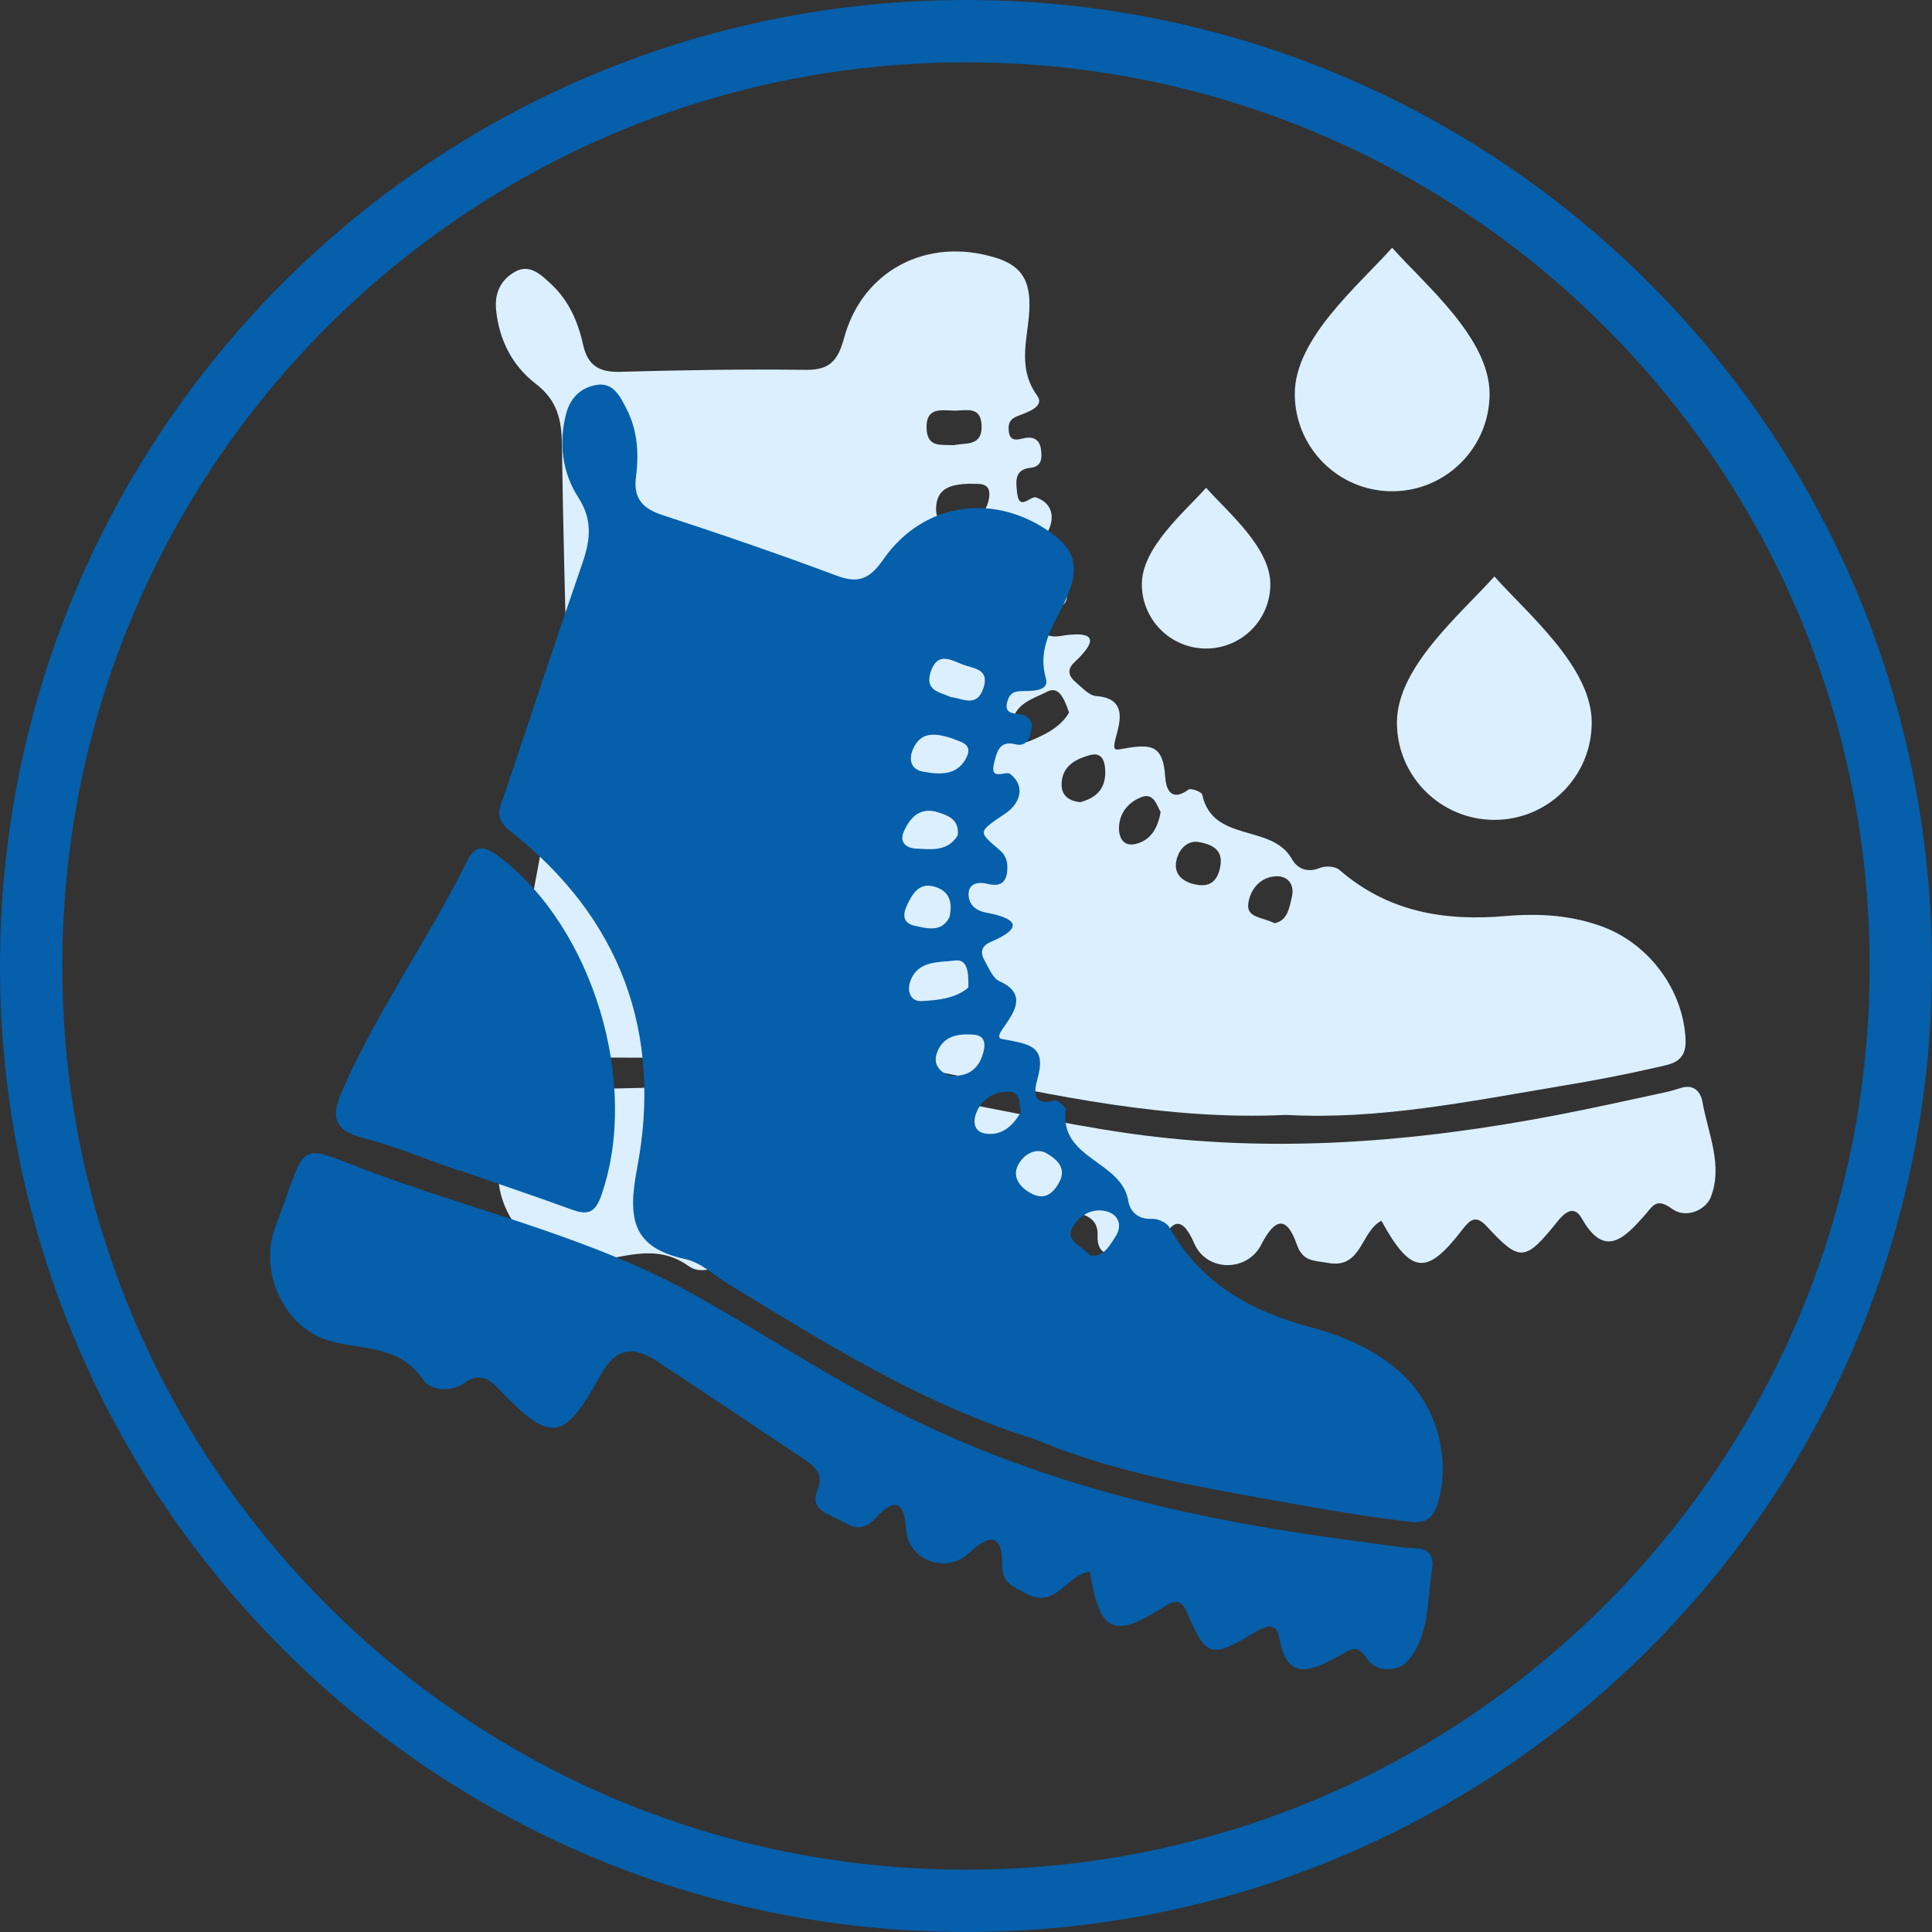
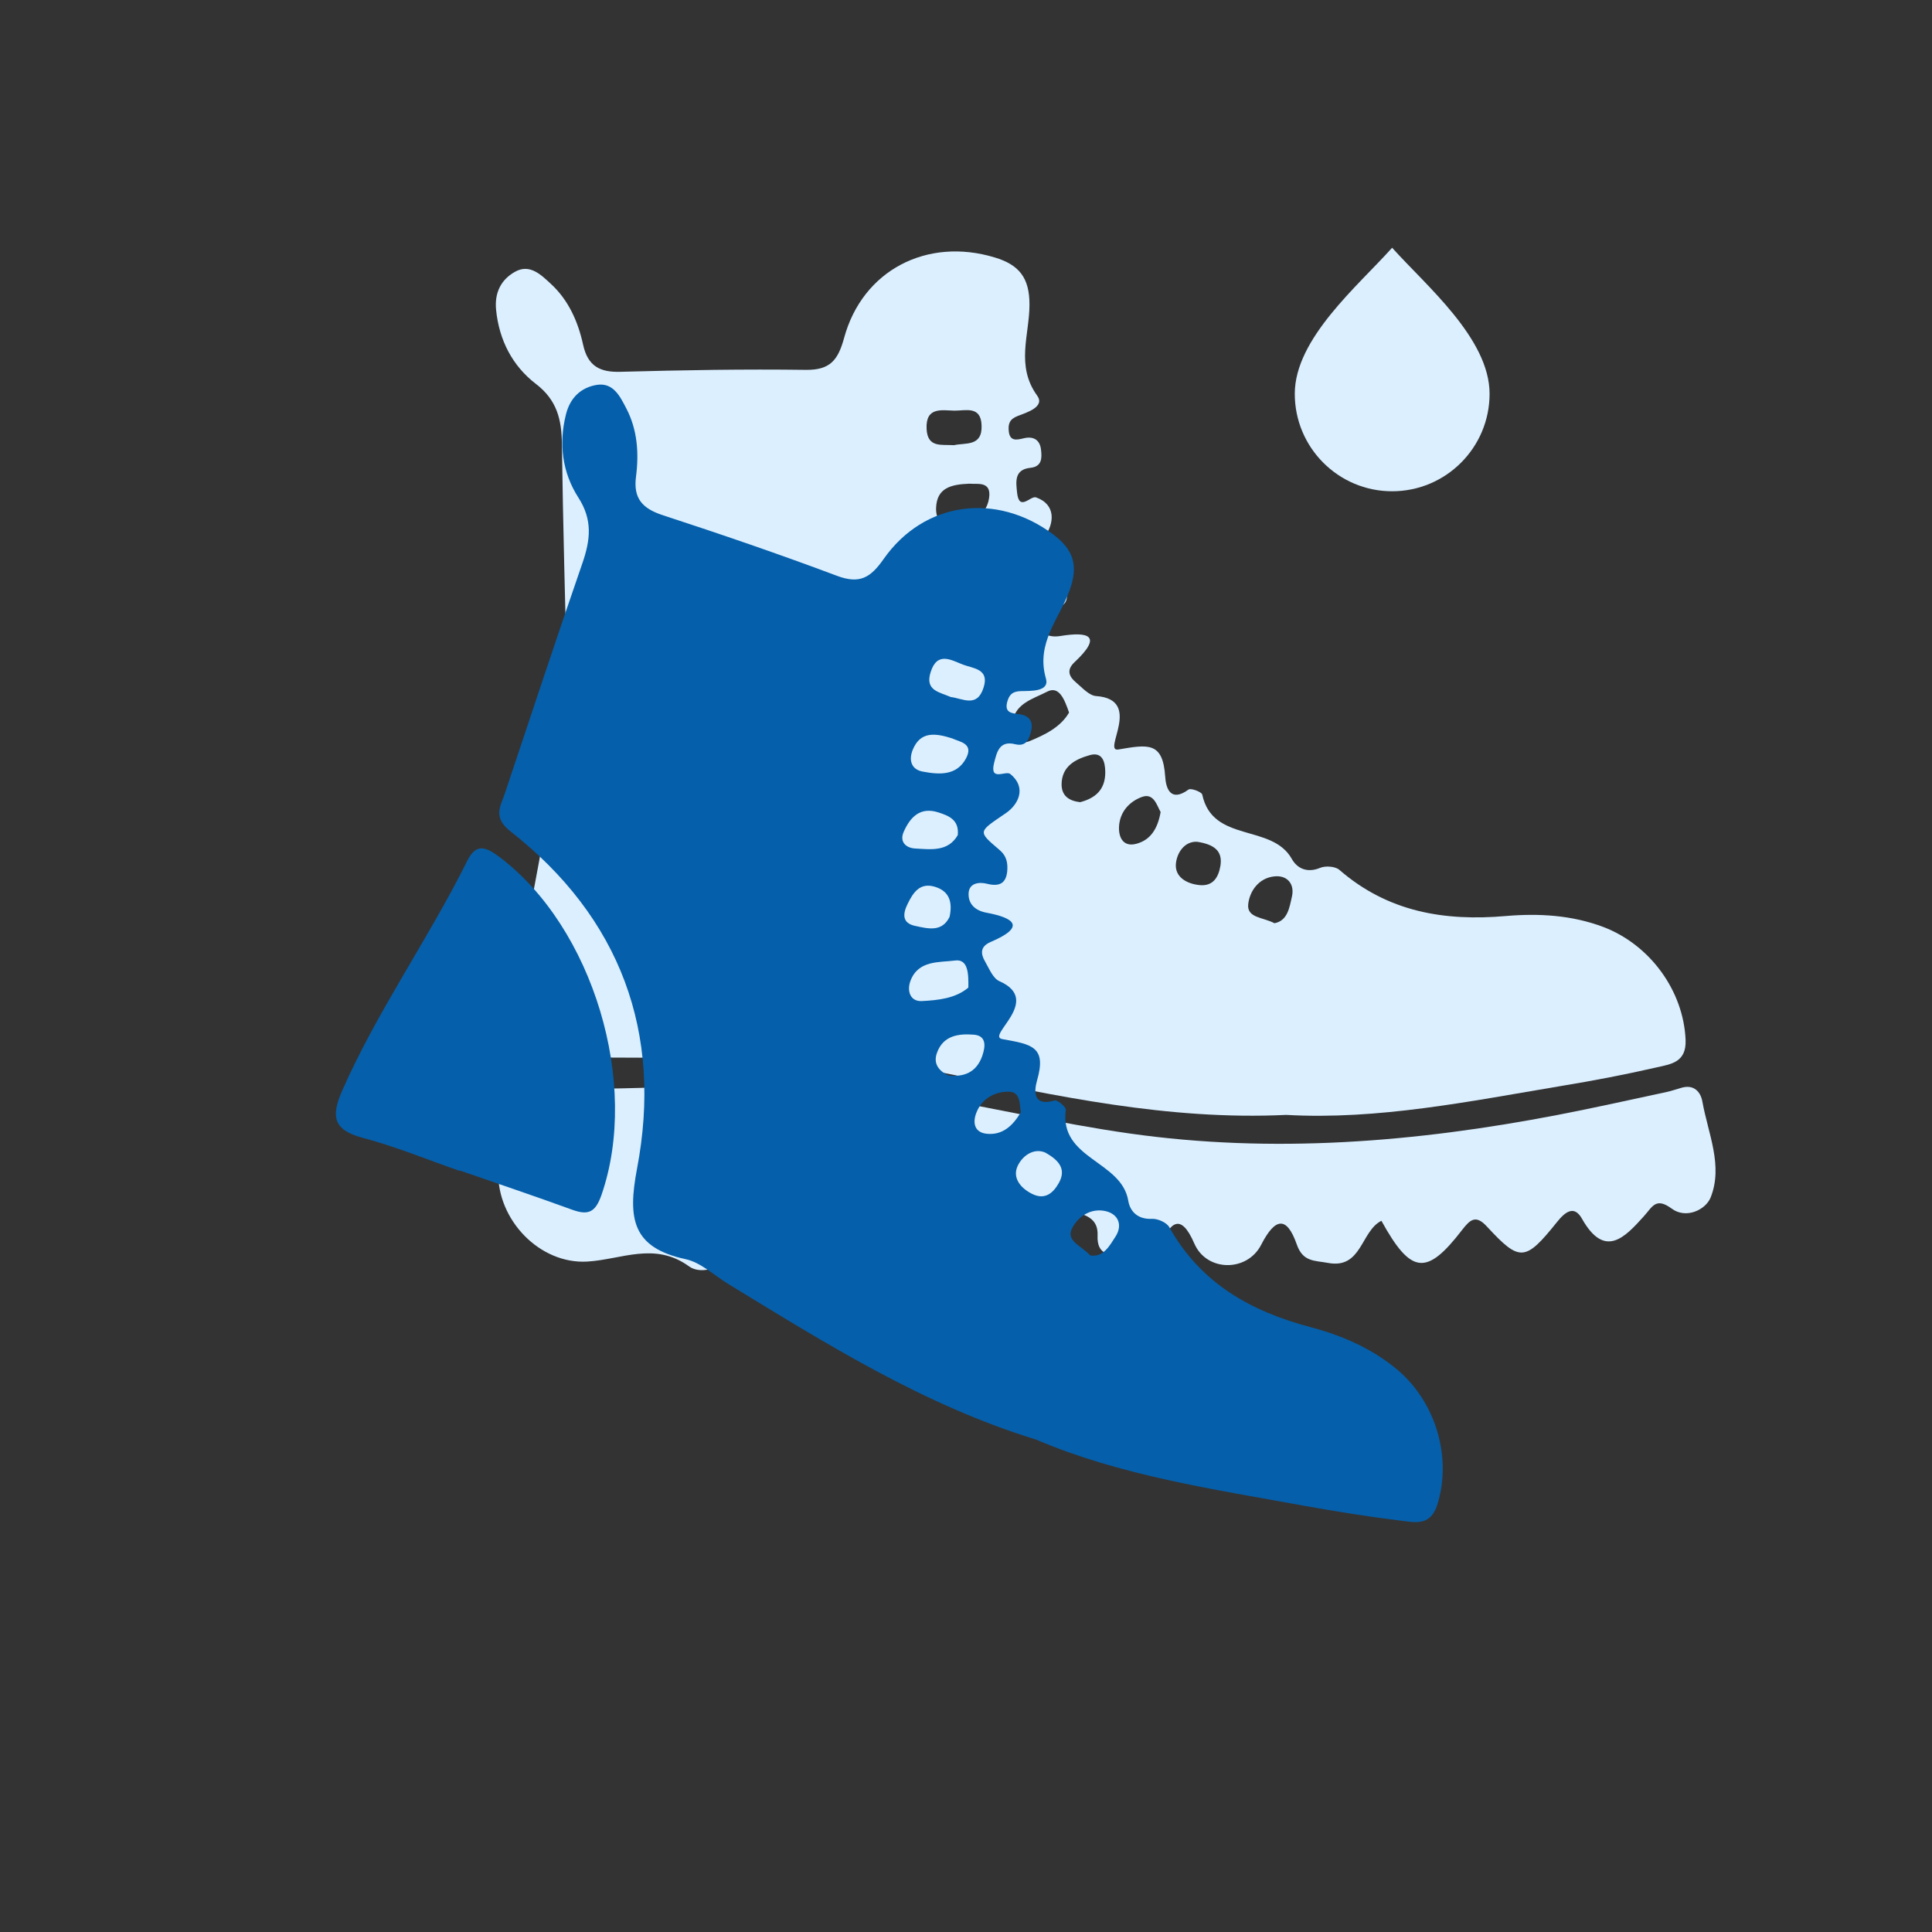
<svg xmlns="http://www.w3.org/2000/svg" xml:space="preserve" width="496px" height="496px" version="1.1" style="shape-rendering:geometricPrecision; text-rendering:geometricPrecision; image-rendering:optimizeQuality; fill-rule:evenodd; clip-rule:evenodd" viewBox="0 0 160.57 160.57">
  <rect x="0" y="0" width="160.57" height="160.57" fill="#333333" stroke="none" />
  <defs>
    <style type="text/css"> .str0 {stroke:#055FAA;stroke-width:5.18;stroke-miterlimit:22.926} .fil1 {fill:none} .fil0 {fill:#DBEFFF} .fil3 {fill:#055FAA;fill-rule:nonzero} .fil2 {fill:#DBEFFF;fill-rule:nonzero} </style>
    <clipPath id="id0">
      <path d="M80.28 2.59c42.91,0 77.7,34.78 77.7,77.69 0,42.91 -34.79,77.7 -77.7,77.7 -42.91,0 -77.69,-34.79 -77.69,-77.7 0,-42.91 34.78,-77.69 77.69,-77.69z" />
    </clipPath>
  </defs>
  <g id="Слой_x0020_1">
    <g> </g>
    <g style="clip-path:url(#id0)">
      <g>
        <path class="fil0" d="M107.61 32.73c0,4.47 3.62,8.1 8.09,8.1 4.47,0 8.1,-3.63 8.1,-8.1 0,-4.6 -5.28,-8.99 -8.1,-12.14 -2.81,3.15 -8.09,7.54 -8.09,12.14z" />
-         <path class="fil0" d="M94.9 48.56c0,2.95 2.39,5.34 5.34,5.34 2.95,0 5.34,-2.39 5.34,-5.34 0,-3.04 -3.48,-5.94 -5.34,-8.02 -1.86,2.08 -5.34,4.98 -5.34,8.02z" />
-         <path class="fil0" d="M116.1 60.05c0,4.47 3.63,8.09 8.1,8.09 4.47,0 8.09,-3.62 8.09,-8.09 0,-4.6 -5.28,-8.99 -8.09,-12.14 -2.82,3.15 -8.1,7.54 -8.1,12.14z" />
      </g>
    </g>
-     <path class="fil1 str0" d="M80.28 2.59c42.91,0 77.7,34.78 77.7,77.69 0,42.91 -34.79,77.7 -77.7,77.7 -42.91,0 -77.69,-34.79 -77.69,-77.7 0,-42.91 34.78,-77.69 77.69,-77.69z" />
    <g>
      <path class="fil2" d="M96.46 67.49c-0.32,-0.57 -0.57,-1.6 -1.54,-1.26 -1.05,0.38 -1.88,1.25 -1.92,2.54 -0.02,0.96 0.45,1.62 1.43,1.36 1.2,-0.31 1.79,-1.27 2.03,-2.64zm-11.07 -13.26c-0.17,-1.24 -0.73,-2 -1.97,-1.95 -1.32,0.06 -1.57,1.05 -1.68,2.12 -0.1,0.92 0.1,1.65 1.2,1.51 1.08,-0.15 2.3,-0.25 2.45,-1.68zm4.38 12.44c1.26,-0.33 2.1,-1.03 2.09,-2.51 -0.01,-0.89 -0.26,-1.69 -1.29,-1.4 -1.17,0.33 -2.33,0.91 -2.34,2.43 0,0.94 0.6,1.37 1.54,1.48zm9.72 3.29c-1.04,-0.05 -1.67,0.9 -1.76,1.82 -0.1,1.1 0.88,1.67 1.95,1.78 1.15,0.12 1.59,-0.66 1.75,-1.6 0.21,-1.29 -0.59,-1.79 -1.94,-2zm6.43 6.77c1.1,-0.2 1.25,-1.32 1.45,-2.2 0.25,-1.05 -0.38,-1.82 -1.48,-1.69 -1.27,0.14 -2.03,1.21 -2.15,2.31 -0.12,1.15 1.22,1.07 2.18,1.58zm-26.64 -39.73c0.95,-0.22 2.37,0.14 2.3,-1.64 -0.05,-1.66 -1.34,-1.22 -2.25,-1.23 -1.04,-0.02 -2.41,-0.35 -2.32,1.52 0.08,1.59 1.23,1.28 2.27,1.35zm1.28 3.2c-1.51,0.06 -2.69,0.34 -2.76,1.99 -0.04,0.94 0.43,1.6 1.4,1.44 1.34,-0.22 2.75,-0.61 3,-2.22 0.23,-1.46 -0.98,-1.15 -1.64,-1.21zm3.16 7.4c-0.31,-1.24 -1.24,-1.26 -2.15,-1.23 -1.6,0.06 -2.08,1.17 -2.17,2.51 -0.05,0.92 0.65,1.18 1.37,0.97 1.25,-0.38 2.66,-0.65 2.95,-2.25zm5.13 11.62c-0.37,-1.07 -0.82,-2.25 -1.81,-1.74 -1.16,0.61 -2.86,1 -2.91,2.82 -0.03,0.94 0.58,1.66 1.45,1.29 1.26,-0.52 2.58,-1.16 3.27,-2.37zm18.05 33.44c-9.83,0.47 -19.16,-1.59 -28.5,-3.5 -1.34,-0.28 -2.72,-0.9 -4.01,-0.73 -4.49,0.6 -5.67,-1.52 -6.33,-5.68 -1.82,-11.38 -8.37,-19.18 -19.42,-22.83 -1.81,-0.6 -1.47,-1.7 -1.5,-2.87 -0.16,-6.71 -0.35,-13.43 -0.44,-20.14 -0.02,-2.03 -0.4,-3.66 -2.17,-5.01 -1.94,-1.49 -3.05,-3.63 -3.3,-6.15 -0.14,-1.42 0.41,-2.51 1.57,-3.16 1.23,-0.7 2.18,0.26 2.98,1 1.47,1.35 2.26,3.14 2.68,5.05 0.39,1.79 1.39,2.32 3.15,2.26 5.12,-0.14 10.25,-0.23 15.37,-0.16 2,0.02 2.66,-0.79 3.17,-2.64 1.53,-5.65 6.91,-8.41 12.53,-6.7 1.99,0.6 2.89,1.66 2.88,3.93 0,2.49 -1.16,5.07 0.64,7.55 0.67,0.93 -0.85,1.4 -1.61,1.69 -0.7,0.27 -0.81,0.67 -0.75,1.27 0.09,0.85 0.64,0.73 1.23,0.59 0.8,-0.2 1.36,0.11 1.45,0.95 0.08,0.67 0.09,1.4 -0.88,1.5 -1.37,0.14 -1.2,1.19 -1.11,2.06 0.17,1.62 1.12,0.23 1.58,0.4 1.69,0.6 1.48,2.18 0.76,3.19 -1.62,2.25 -1.77,2.19 0.52,3.05 0.76,0.28 1.05,0.82 1.22,1.47 0.25,1 -0.22,1.44 -1.23,1.53 -0.69,0.07 -1.44,0.45 -1.16,1.3 0.27,0.8 0.97,1.13 1.9,0.98 2.39,-0.39 3.53,-0.02 1.18,2.18 -0.69,0.65 -0.45,1.2 0.14,1.69 0.51,0.43 1.08,1.08 1.66,1.12 3.95,0.28 0.47,4.68 1.85,4.44 2.47,-0.42 3.7,-0.66 3.89,2.26 0.06,0.94 0.43,2.17 1.94,1.07 0.19,-0.14 1.09,0.19 1.14,0.42 0.86,4.04 5.78,2.39 7.44,5.34 0.44,0.79 1.27,1.2 2.35,0.75 0.45,-0.19 1.26,-0.13 1.6,0.16 4.03,3.5 8.72,4.29 13.86,3.84 2.72,-0.23 5.45,-0.08 8.08,0.91 3.91,1.49 6.67,5.33 6.84,9.38 0.08,1.87 -1.21,2.02 -2.36,2.28 -2.65,0.61 -5.32,1.12 -8,1.56 -7.63,1.28 -15.22,2.83 -22.83,2.4z" />
      <path class="fil2" d="M114.81 101.46c-1.72,0.86 -1.62,4.04 -4.45,3.5 -1.13,-0.21 -2.08,-0.07 -2.59,-1.55 -0.83,-2.36 -1.79,-2.22 -2.95,0.04 -1.17,2.29 -4.54,2.26 -5.56,-0.1 -1.16,-2.69 -2.05,-1.61 -2.74,0.01 -0.72,1.68 -1.79,1.22 -3.05,1.09 -1.22,-0.12 -2.32,-0.11 -2.25,-1.77 0.06,-1.33 -0.86,-1.69 -1.92,-1.95 -4.74,-1.16 -9.47,-2.37 -14.22,-3.5 -2.32,-0.56 -3.65,0 -4.09,2.79 -0.97,6.22 -1.98,6.6 -7.71,3.75 -1.03,-0.52 -1.95,-0.5 -2.67,0.55 -0.86,1.26 -2.49,1.55 -3.34,0.93 -2.86,-2.07 -5.61,-0.57 -8.46,-0.4 -3.96,0.23 -7.48,-3.47 -7.4,-7.43 0.18,-8.09 -1.1,-6.95 6.81,-6.93 9.31,0.02 18.66,-1.06 27.94,0.49 5.91,0.98 11.77,2.38 17.69,3.22 11.95,1.7 23.83,0.73 35.62,-1.54 3.01,-0.58 6,-1.25 8.99,-1.89 0.44,-0.09 0.87,-0.25 1.31,-0.37 1.03,-0.29 1.58,0.36 1.72,1.17 0.47,2.64 1.74,5.31 0.68,7.96 -0.42,1.03 -2.05,1.8 -3.23,0.92 -1.34,-0.98 -1.6,-0.15 -2.34,0.66 -1.56,1.73 -3.23,3.53 -5.12,0.18 -0.64,-1.14 -1.38,-0.6 -2.08,0.28 -2.64,3.29 -3.09,3.32 -5.81,0.38 -0.93,-1.02 -1.4,-0.6 -2.08,0.28 -2.95,3.83 -4.24,3.69 -6.7,-0.77z" />
      <path class="fil2" d="M54.24 87.9c-2.85,0.03 -5.71,-0.1 -8.53,0.15 -2.55,0.22 -3.07,-0.83 -2.91,-3.12 0.5,-7.27 2.47,-14.31 3.31,-21.52 0.19,-1.63 1.08,-1.58 2.42,-1.17 9.31,2.89 17.36,13.77 17.48,23.53 0.02,1.56 -0.47,1.99 -1.88,1.99 -3.3,-0.01 -6.6,0.06 -9.89,0.1 0,0.01 0,0.03 0,0.04z" />
    </g>
    <g>
      <path class="fil3" d="M84.84 92.44c-0.11,-0.65 0,-1.71 -1.02,-1.71 -1.12,0 -2.2,0.54 -2.67,1.74 -0.35,0.89 -0.13,1.67 0.88,1.76 1.23,0.12 2.11,-0.59 2.81,-1.79zm-5.92 -16.24c0.26,-1.21 -0.01,-2.12 -1.19,-2.49 -1.26,-0.4 -1.83,0.45 -2.3,1.42 -0.41,0.83 -0.46,1.59 0.62,1.82 1.07,0.23 2.24,0.55 2.87,-0.75zm-0.1 13.19c1.3,0.13 2.33,-0.25 2.82,-1.64 0.29,-0.85 0.33,-1.69 -0.74,-1.76 -1.21,-0.09 -2.5,0.06 -3.02,1.49 -0.33,0.88 0.09,1.49 0.94,1.91zm8.03 6.39c-0.96,-0.39 -1.88,0.29 -2.27,1.12 -0.47,1 0.26,1.87 1.23,2.34 1.04,0.5 1.72,-0.08 2.19,-0.92 0.63,-1.13 0.05,-1.88 -1.15,-2.54zm3.76 8.56c1.1,0.18 1.62,-0.82 2.11,-1.58 0.58,-0.91 0.26,-1.84 -0.82,-2.1 -1.25,-0.29 -2.32,0.46 -2.81,1.45 -0.51,1.04 0.79,1.42 1.52,2.23zm-11.59 -46.41c0.97,0.11 2.18,0.93 2.72,-0.77 0.52,-1.57 -0.85,-1.6 -1.7,-1.92 -0.97,-0.37 -2.15,-1.14 -2.7,0.64 -0.47,1.52 0.72,1.63 1.68,2.05zm0.12 3.44c-1.44,-0.46 -2.65,-0.59 -3.28,0.94 -0.35,0.86 -0.13,1.65 0.84,1.82 1.33,0.25 2.79,0.36 3.57,-1.07 0.71,-1.29 -0.53,-1.4 -1.13,-1.69zm0.46 8.04c0.13,-1.27 -0.74,-1.61 -1.61,-1.89 -1.52,-0.49 -2.35,0.4 -2.89,1.63 -0.36,0.84 0.22,1.33 0.96,1.37 1.31,0.07 2.73,0.29 3.54,-1.11zm0.88 12.67c0.02,-1.14 -0.01,-2.4 -1.11,-2.25 -1.3,0.17 -3.03,-0.04 -3.69,1.66 -0.34,0.87 -0.02,1.76 0.93,1.71 1.36,-0.07 2.81,-0.22 3.87,-1.12zm5.64 37.57c-9.4,-2.89 -17.48,-7.99 -25.63,-12.96 -1.16,-0.71 -2.25,-1.77 -3.51,-2.04 -4.44,-0.96 -4.82,-3.36 -4.04,-7.5 2.16,-11.31 -1.36,-20.87 -10.52,-28.06 -1.5,-1.18 -0.81,-2.09 -0.44,-3.21 2.13,-6.37 4.23,-12.74 6.43,-19.09 0.66,-1.92 0.86,-3.58 -0.35,-5.45 -1.32,-2.06 -1.64,-4.45 -1.02,-6.91 0.35,-1.38 1.24,-2.22 2.55,-2.44 1.39,-0.23 1.96,0.99 2.46,1.95 0.93,1.77 1.06,3.73 0.81,5.67 -0.24,1.81 0.53,2.65 2.2,3.2 4.86,1.59 9.72,3.25 14.51,5.05 1.88,0.7 2.78,0.16 3.87,-1.4 3.37,-4.8 9.36,-5.57 14.07,-2.06 1.67,1.25 2.16,2.55 1.38,4.68 -0.85,2.34 -2.82,4.38 -1.96,7.32 0.31,1.1 -1.27,1.02 -2.09,1.04 -0.75,0.02 -0.99,0.36 -1.14,0.94 -0.2,0.83 0.35,0.9 0.96,0.97 0.82,0.09 1.24,0.56 1.04,1.39 -0.15,0.66 -0.39,1.35 -1.34,1.11 -1.33,-0.33 -1.52,0.72 -1.74,1.56 -0.39,1.59 0.97,0.6 1.35,0.92 1.39,1.13 0.66,2.55 -0.37,3.25 -2.29,1.57 -2.4,1.47 -0.54,3.05 0.62,0.52 0.71,1.12 0.65,1.8 -0.11,1.02 -0.69,1.27 -1.68,1.02 -0.67,-0.17 -1.51,-0.06 -1.53,0.83 -0.02,0.84 0.53,1.39 1.46,1.57 2.37,0.44 3.32,1.18 0.37,2.44 -0.88,0.38 -0.84,0.98 -0.45,1.64 0.34,0.59 0.65,1.39 1.19,1.62 3.62,1.6 -1.15,4.56 0.23,4.81 2.47,0.44 3.7,0.63 2.89,3.44 -0.26,0.91 -0.33,2.19 1.46,1.66 0.23,-0.07 0.96,0.55 0.93,0.78 -0.56,4.1 4.63,4.21 5.19,7.55 0.15,0.9 0.79,1.56 1.96,1.51 0.48,-0.03 1.23,0.3 1.45,0.69 2.6,4.65 6.75,6.99 11.74,8.31 2.63,0.7 5.15,1.78 7.29,3.6 3.17,2.73 4.46,7.28 3.25,11.15 -0.56,1.78 -1.82,1.49 -2.99,1.34 -2.7,-0.33 -5.39,-0.76 -8.06,-1.24 -7.61,-1.39 -15.28,-2.51 -22.29,-5.5z" />
-       <path class="fil3" d="M90.58 130.62c-1.91,0.22 -2.89,3.24 -5.38,1.78 -0.99,-0.58 -1.93,-0.77 -1.91,-2.33 0.02,-2.51 -0.93,-2.7 -2.79,-0.97 -1.88,1.75 -5.04,0.58 -5.19,-1.98 -0.18,-2.92 -1.38,-2.21 -2.58,-0.92 -1.25,1.34 -2.1,0.54 -3.24,-0.01 -1.1,-0.53 -2.15,-0.89 -1.52,-2.43 0.51,-1.23 -0.24,-1.88 -1.15,-2.49 -4.06,-2.7 -8.1,-5.44 -12.18,-8.11 -2,-1.31 -3.44,-1.24 -4.8,1.24 -3.02,5.52 -4.1,5.53 -8.52,0.91 -0.79,-0.84 -1.67,-1.14 -2.7,-0.39 -1.23,0.89 -2.87,0.61 -3.46,-0.26 -1.98,-2.92 -5.08,-2.43 -7.82,-3.24 -3.81,-1.13 -5.86,-5.8 -4.44,-9.51 2.91,-7.54 1.32,-6.91 8.75,-4.21 8.76,3.18 17.92,5.34 26.13,9.95 5.22,2.93 10.26,6.23 15.55,9.03 10.66,5.65 22.16,8.77 34.03,10.63 3.02,0.48 6.06,0.86 9.09,1.28 0.45,0.06 0.9,0.06 1.36,0.09 1.07,0.07 1.36,0.87 1.22,1.68 -0.45,2.65 -0.17,5.59 -2.07,7.72 -0.73,0.83 -2.53,1 -3.34,-0.22 -0.93,-1.39 -1.46,-0.69 -2.43,-0.18 -2.05,1.09 -4.24,2.23 -4.87,-1.57 -0.22,-1.29 -1.1,-1.03 -2.05,-0.44 -3.6,2.2 -4.04,2.07 -5.6,-1.62 -0.53,-1.27 -1.12,-1.03 -2.05,-0.44 -4.08,2.61 -5.24,2.04 -6.04,-2.99z" />
      <path class="fil3" d="M38.19 97.31c-2.68,-0.93 -5.33,-2.03 -8.07,-2.75 -2.47,-0.66 -2.6,-1.82 -1.68,-3.92 2.94,-6.67 7.18,-12.62 10.41,-19.13 0.74,-1.47 1.56,-1.11 2.68,-0.27 7.78,5.88 11.66,18.84 8.46,28.07 -0.51,1.47 -1.11,1.71 -2.44,1.23 -3.1,-1.13 -6.23,-2.18 -9.34,-3.26 -0.01,0.01 -0.01,0.02 -0.02,0.03z" />
    </g>
  </g>
</svg>